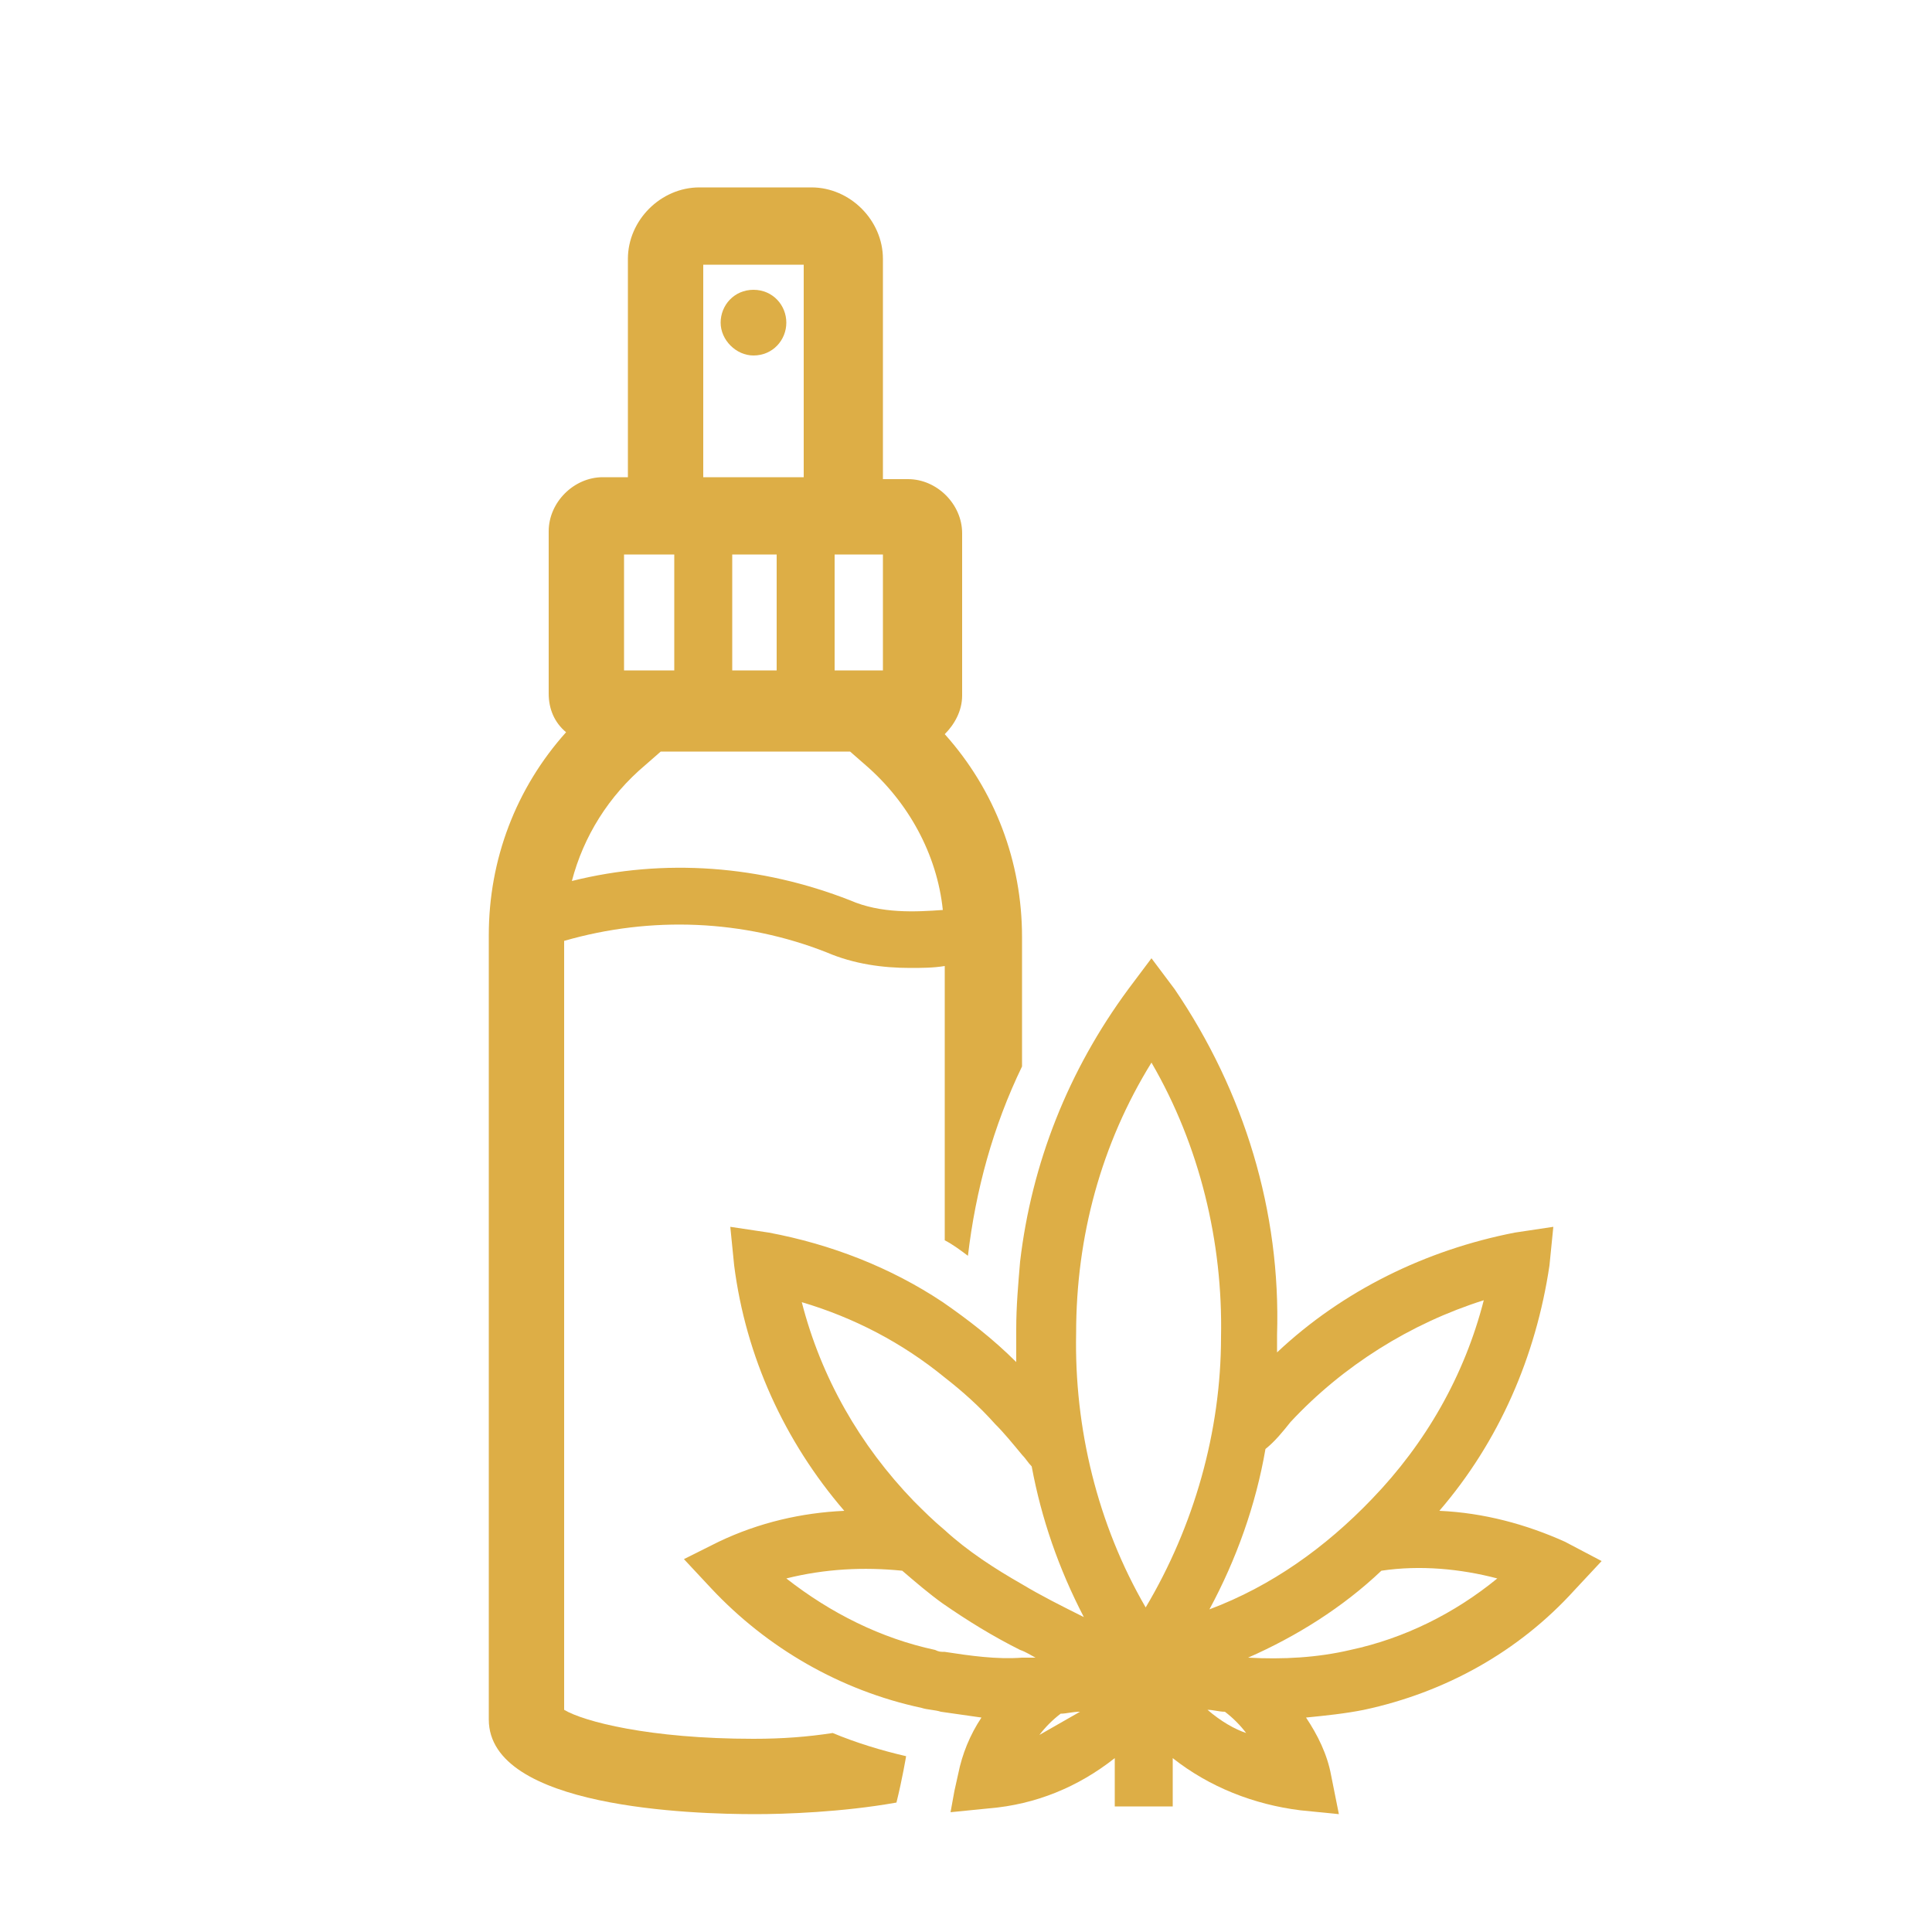
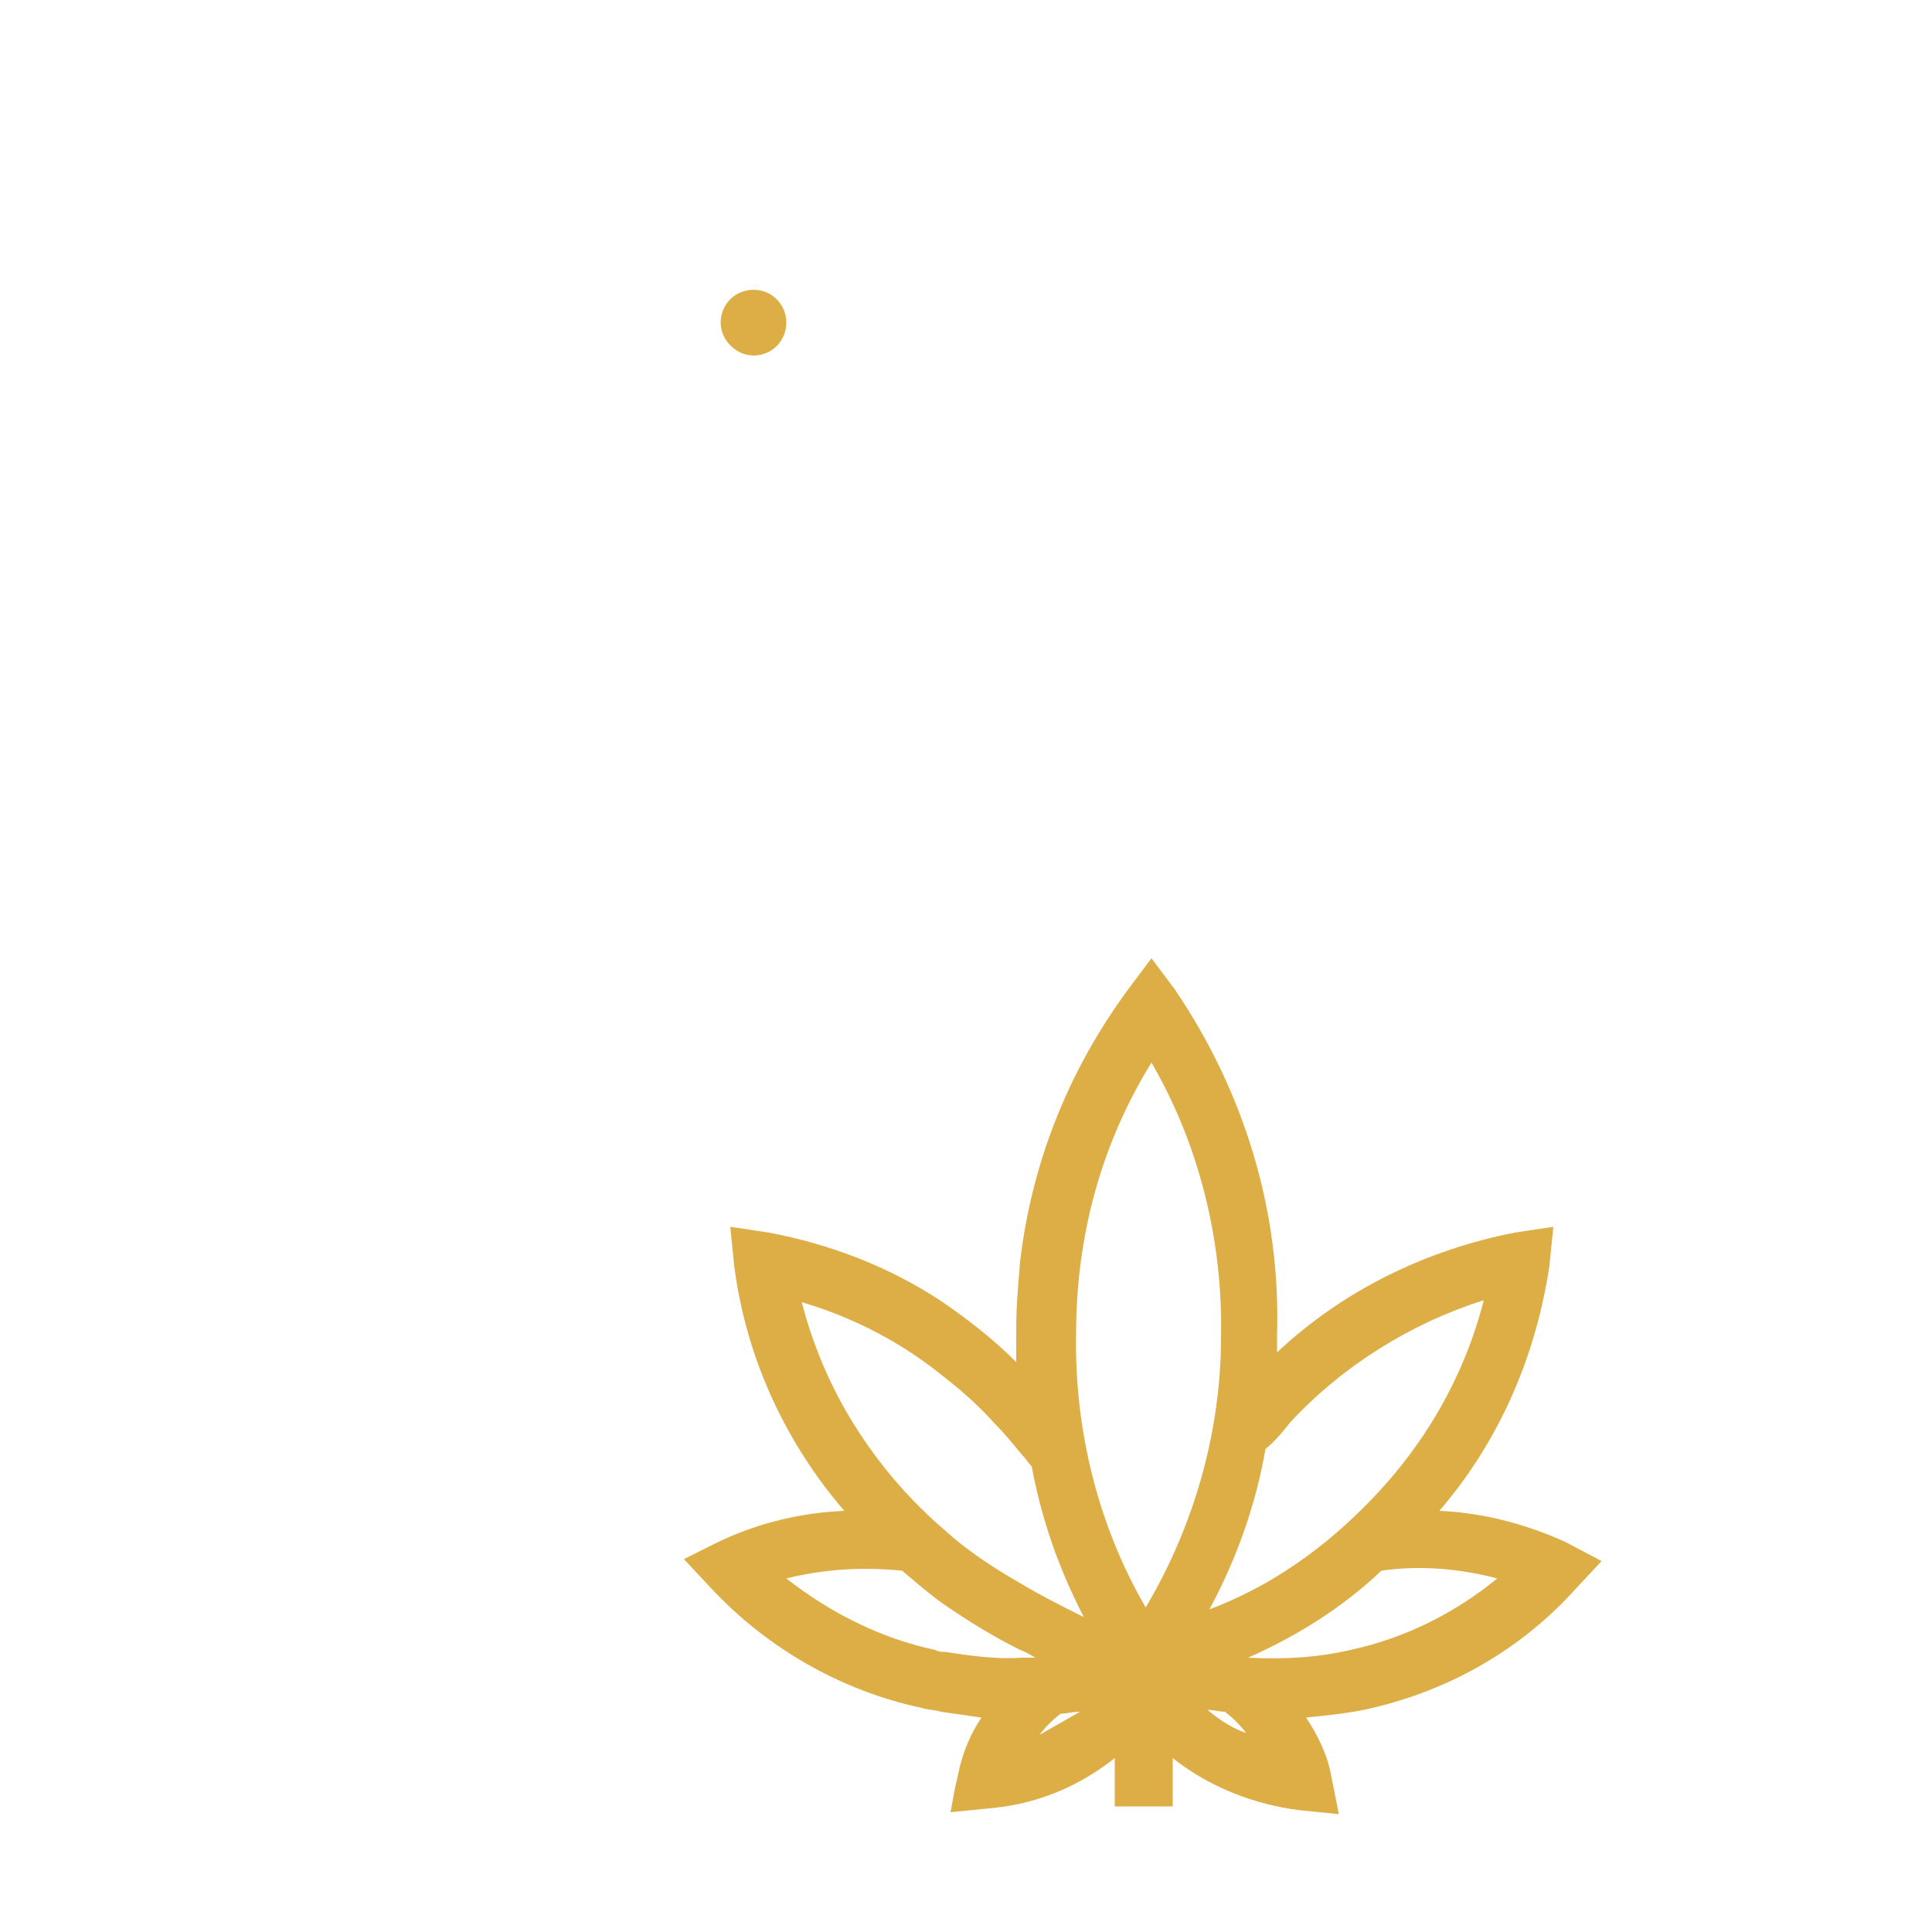
<svg xmlns="http://www.w3.org/2000/svg" version="1.1" id="Calque_1" x="0px" y="0px" viewBox="0 0 100 100" style="enable-background:new 0 0 100 100;" xml:space="preserve">
  <style type="text/css">
	.st0{fill:#DDAE46;}
	.st1{fill:#DDAE46;}
	.st2{fill:#A22927;}
</style>
  <g>
-     <path class="st0" d="M39,90c-5.4,0-8.8-0.9-9.8-1.5l0-39.8c4.5-1.3,9.3-1.1,13.6,0.6c1.4,0.6,2.9,0.8,4.3,0.8c0.6,0,1.2,0,1.8-0.1   v14.2c0.4,0.2,0.8,0.5,1.2,0.8c0.4-3.4,1.3-6.7,2.8-9.8v-6.7c0-3.9-1.4-7.6-4-10.5c0.5-0.5,0.9-1.2,0.9-2v-8.4   c0-1.5-1.3-2.8-2.8-2.8h-1.3V13.4c0-2-1.7-3.7-3.7-3.7h-5.8c-2,0-3.7,1.7-3.7,3.7v11.3h-1.3c-1.5,0-2.8,1.3-2.8,2.8v8.4   c0,0.8,0.3,1.5,0.9,2c-2.6,2.9-4,6.6-4,10.5v37.8l0,2.8c0,4.6,10.6,4.9,13.8,4.9c1.5,0,4.5-0.1,7.3-0.6c0.3-1.2,0.5-2.4,0.5-2.4   c-1.3-0.3-2.6-0.7-3.8-1.2C41.8,89.9,40.5,90,39,90z M36.4,13.7h5.2v11h-5.2V13.7z M44,46.6c-4.6-1.8-9.6-2.2-14.4-1c0,0,0,0,0,0   c0.6-2.3,1.9-4.4,3.8-6l0.8-0.7h9.8l0.8,0.7c2.2,1.9,3.7,4.6,4,7.5C47.4,47.2,45.6,47.3,44,46.6z M40.2,28.7v6h-2.3v-6H40.2z    M45.7,34.7h-2.5v-6h2.5V34.7z M32.3,28.7h2.6v6h-2.6V28.7z" />
    <path class="st0" d="M39,15c-1,0-1.7,0.8-1.7,1.7s0.8,1.7,1.7,1.7c1,0,1.7-0.8,1.7-1.7S40,15,39,15z" />
    <path class="st0" d="M81,79.8c-2-0.9-4.2-1.5-6.5-1.6c3.1-3.6,5-8,5.7-12.7l0.2-2l-2,0.3c-4.6,0.9-8.9,3-12.3,6.2   c0-0.3,0-0.6,0-0.9c0.2-6.4-1.7-12.6-5.3-17.9l-1.2-1.6l-1.2,1.6c-3.1,4.2-5,9-5.6,14.1c-0.1,1.2-0.2,2.3-0.2,3.5   c0,0.6,0,1.1,0,1.7c-1.2-1.2-2.5-2.2-3.8-3.1c-2.7-1.8-5.8-3-9-3.6l-2-0.3l0.2,2c0.6,4.7,2.6,9.1,5.7,12.7   c-2.2,0.1-4.4,0.6-6.5,1.6l-1.8,0.9l1.4,1.5c2.9,3.1,6.7,5.3,10.9,6.2c0.3,0.1,0.7,0.1,1,0.2c0.7,0.1,1.4,0.2,2.1,0.3   c-0.6,0.9-1,1.9-1.2,2.9l-0.2,0.9l-0.2,1.1l2-0.2c2.4-0.2,4.6-1.1,6.5-2.6v2.5h3v-2.5c1.9,1.5,4.2,2.4,6.6,2.7l2,0.2l-0.4-2   c-0.2-1.1-0.7-2.1-1.3-3c1-0.1,2-0.2,3-0.4c4.2-0.9,8-3,10.9-6.2l1.4-1.5L81,79.8z M66.8,73.6c2.7-2.9,6.2-5.1,10-6.3   c-1,3.9-3,7.4-5.8,10.3c-2.4,2.5-5.2,4.5-8.4,5.7c1.4-2.6,2.4-5.4,2.9-8.3C66,74.6,66.4,74.1,66.8,73.6z M52.9,85.8   c-1.3,0.1-2.7-0.1-4-0.3c-0.2,0-0.3,0-0.5-0.1c-2.8-0.6-5.4-1.9-7.7-3.7c2-0.5,4-0.6,6-0.4c0.7,0.6,1.4,1.2,2.1,1.7   c1.3,0.9,2.6,1.7,4,2.4c0.3,0.1,0.6,0.3,0.8,0.4C53.4,85.8,53.1,85.8,52.9,85.8z M53.8,89.8c0.3-0.4,0.7-0.8,1.1-1.1   c0.3,0,0.6-0.1,1-0.1C55.2,89,54.5,89.4,53.8,89.8z M52.9,82c-1.4-0.8-2.8-1.7-4-2.8c-0.6-0.5-1.1-1-1.6-1.5   c-2.8-2.9-4.8-6.4-5.8-10.3c2.7,0.8,5.2,2.1,7.4,3.9c0.9,0.7,1.8,1.5,2.6,2.4c0.5,0.5,0.9,1,1.4,1.6c0.2,0.2,0.3,0.4,0.5,0.6   c0.5,2.7,1.4,5.3,2.7,7.8C54.9,83.1,53.9,82.6,52.9,82z M59.3,83.2c-2.5-4.3-3.7-9.3-3.6-14.2c0-5,1.3-9.8,3.9-14   c2.5,4.3,3.7,9.3,3.6,14.2C63.2,74.1,61.8,79,59.3,83.2z M62.5,88.5L62.5,88.5L62.5,88.5c0.3,0,0.6,0.1,0.9,0.1   c0.4,0.3,0.8,0.7,1.1,1.1C63.9,89.5,63.2,89.1,62.5,88.5z M69.9,85.4c-1.7,0.4-3.5,0.5-5.3,0.4c2.5-1.1,4.9-2.6,6.9-4.5   c2-0.3,4.1-0.1,6,0.4C75.3,83.5,72.7,84.8,69.9,85.4z" />
  </g>
</svg>